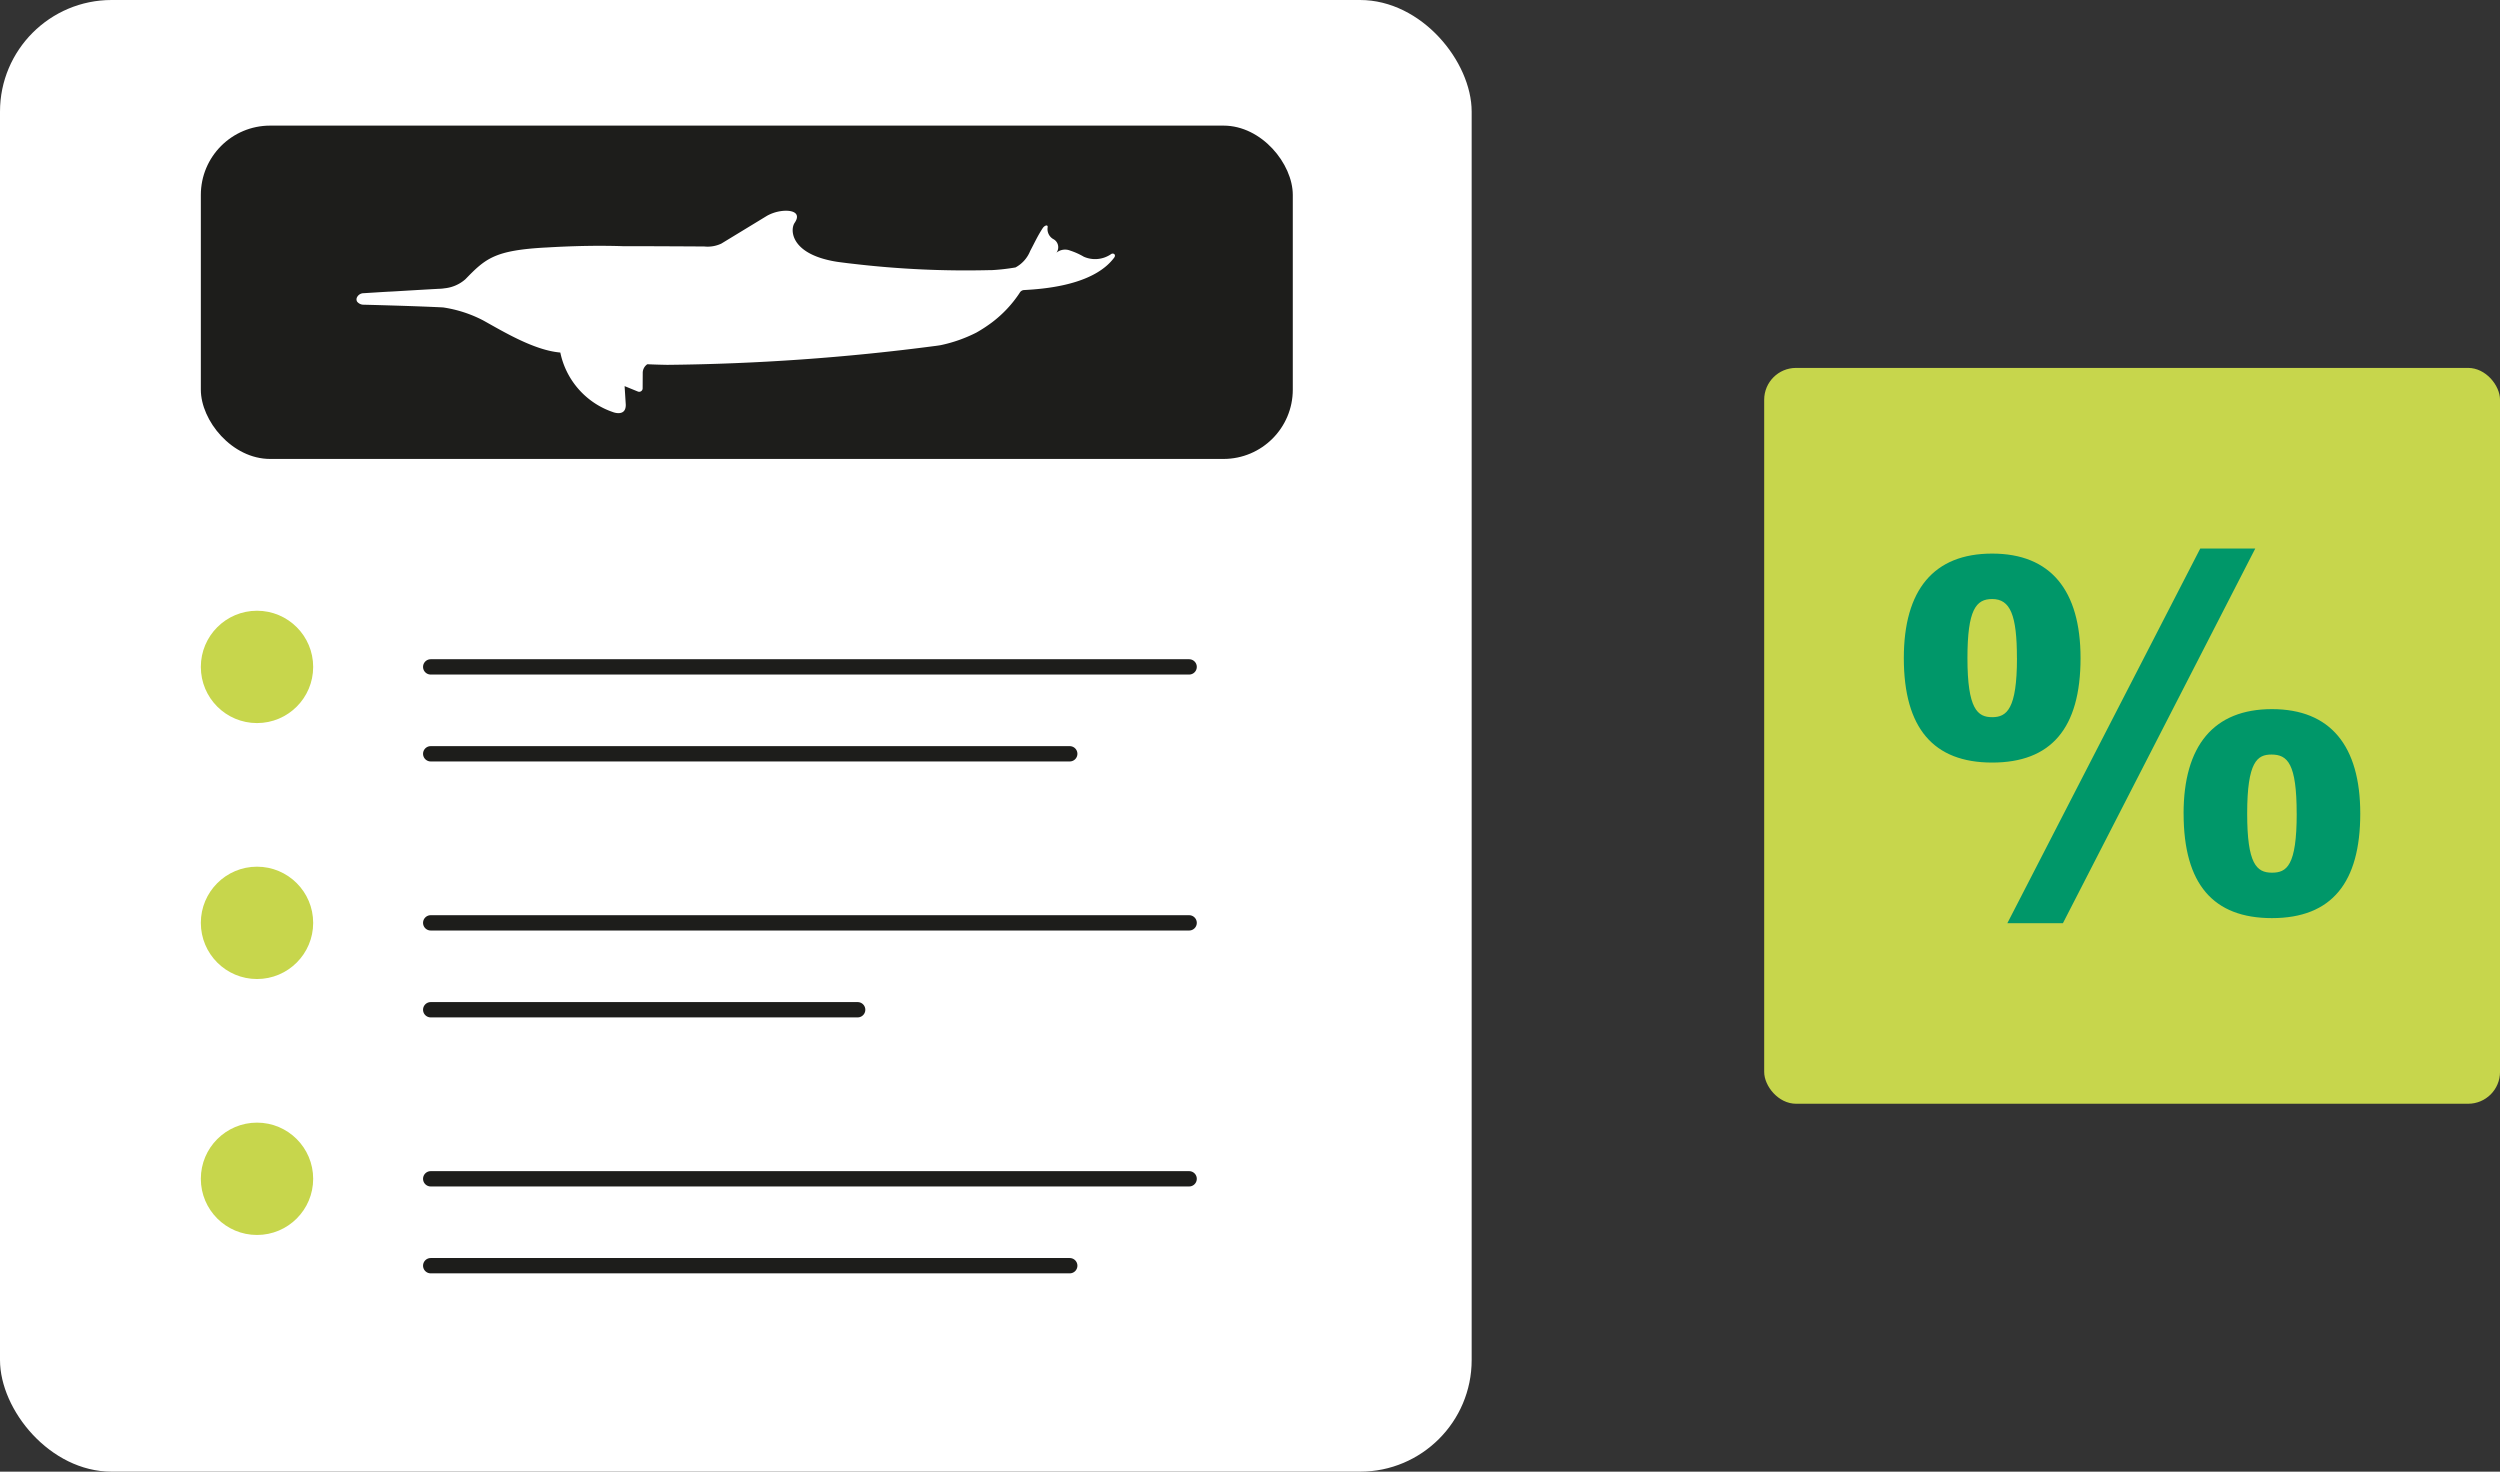
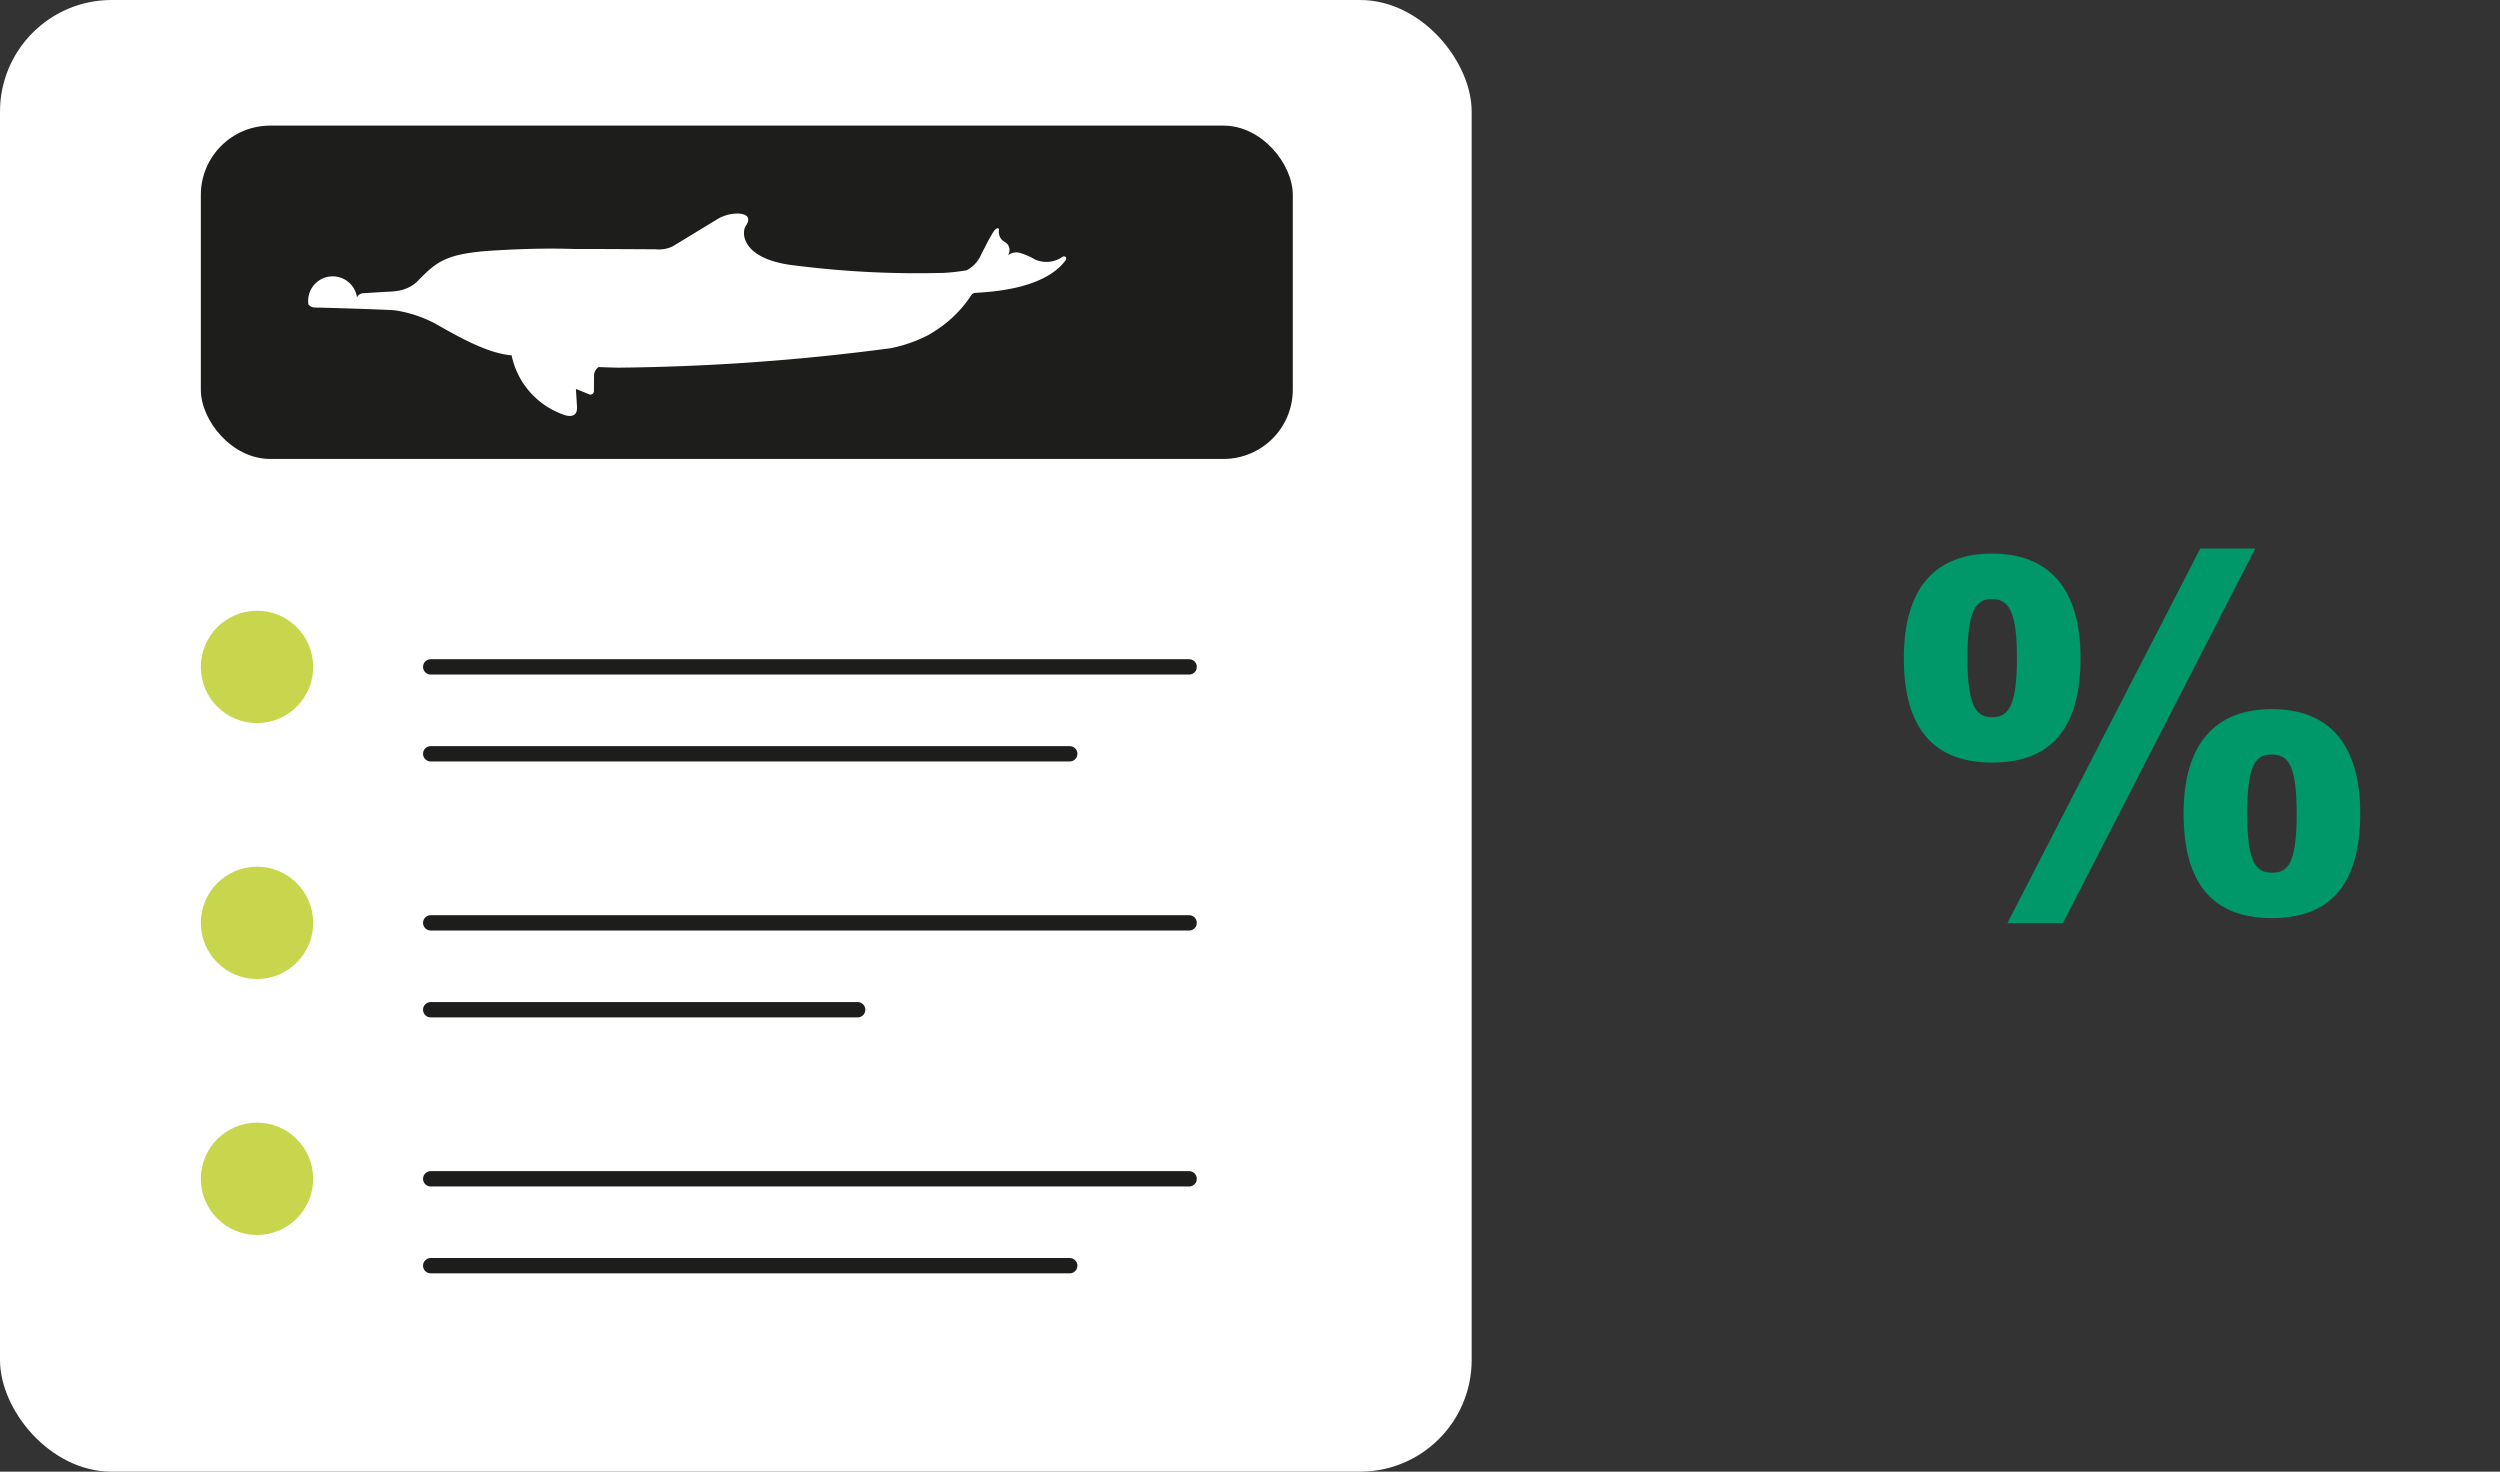
<svg xmlns="http://www.w3.org/2000/svg" width="163.081" height="96" viewBox="0 0 163.081 96">
  <rect x="0" y="0" width="163.081" height="96" fill="#333333" stroke="none" />
  <g id="Group_4177" data-name="Group 4177" transform="translate(-896.658 -5555.75)">
    <g id="Group_3530" data-name="Group 3530" transform="translate(1011.74 5579.75)">
-       <rect id="Rectangle_1134" data-name="Rectangle 1134" width="48" height="48" rx="2.077" transform="translate(0)" fill="#c7d64c" />
      <g id="Group_3529" data-name="Group 3529" transform="translate(9.112 11.78)">
        <path id="Path_10337" data-name="Path 10337" d="M930.6,5657.672c0-4.447,1.945-6.817,5.763-6.817s5.765,2.4,5.765,6.817c0,4.609-1.943,6.815-5.765,6.815S930.6,5662.252,930.6,5657.672Zm7.378,0c0-2.8-.428-3.853-1.615-3.853-1.053,0-1.613.69-1.613,3.853,0,3.328.658,3.854,1.613,3.854S937.981,5661,937.981,5657.672Zm-.624,17.292,12.583-24.44h3.589l-12.547,24.44Zm11.495-7.148c0-4.444,1.976-6.815,5.763-6.815,3.823,0,5.763,2.4,5.763,6.815,0,4.481-1.843,6.818-5.763,6.818C950.794,5674.634,948.851,5672.428,948.851,5667.815Zm7.378,0c0-3.261-.591-3.852-1.646-3.852-.923,0-1.583.46-1.583,3.852,0,3.262.6,3.854,1.615,3.854C955.571,5671.669,956.229,5671.242,956.229,5667.815Z" transform="translate(-930.603 -5650.523)" fill="#009769" />
      </g>
    </g>
    <g id="Group_3532" data-name="Group 3532" transform="translate(896.658 5555.75)">
      <rect id="Rectangle_1135" data-name="Rectangle 1135" width="96" height="96" rx="7.283" fill="#fff" />
      <rect id="Rectangle_1136" data-name="Rectangle 1136" width="71.231" height="21.744" rx="4.522" transform="translate(13.101 8.194)" fill="#1d1d1b" />
      <g id="Group_3531" data-name="Group 3531" transform="translate(23.263 13.743)">
-         <path id="Path_10338" data-name="Path 10338" d="M916.206,5572.938a.483.483,0,0,1,.436-.271l.493-.031.114-.007c.335-.021.688-.043,1.043-.063l.036,0,.089-.006h.033c1.432-.085,2.857-.169,3.177-.183a2.191,2.191,0,0,0,.284-.029,2.414,2.414,0,0,0,1.368-.593c1.32-1.36,1.906-1.884,5.226-2.067l.027,0c1.873-.113,3.522-.136,4.987-.089h.006c1.469,0,3.192.009,5.225.02h.106a2.1,2.1,0,0,0,1.115-.186l2.338-1.423.641-.391a2.632,2.632,0,0,1,.916-.307h0c.716-.1,1.34.108.889.766-.278.405-.274,1.71,1.834,2.334a7.191,7.191,0,0,0,1.131.234c.276.037.563.073.861.105a62.867,62.867,0,0,0,8.962.41l.092,0v0a13.252,13.252,0,0,0,1.529-.175,2.111,2.111,0,0,0,.958-1.077c.124-.23.248-.482.383-.739.126-.241.263-.487.419-.725.125-.209.374-.281.334-.067a.749.749,0,0,0,.357.752.6.6,0,0,1,.218.895.89.89,0,0,1,.9-.136,4.49,4.49,0,0,1,.887.4,1.835,1.835,0,0,0,1.771-.166c.129-.106.362.008.207.227a3.431,3.431,0,0,1-.462.5c-1.473,1.309-4.087,1.541-5.4,1.611a.344.344,0,0,0-.3.182,7.771,7.771,0,0,1-1.8,1.923h0a9.561,9.561,0,0,1-1.028.672,9.384,9.384,0,0,1-2.32.817c-.073.014-.2.032-.381.057l.03,0-.038,0a144.568,144.568,0,0,1-17.432,1.229h-.03c-.489-.009-.926-.022-1.291-.04a.682.682,0,0,0-.3.559l-.006,1.028a.226.226,0,0,1-.311.194l-.866-.354.076,1.2a.879.879,0,0,1-.021.229c-.119.489-.707.311-.822.263a5.219,5.219,0,0,1-3.426-3.882c-1.688-.142-3.67-1.338-5.04-2.1a8.287,8.287,0,0,0-2.6-.842c-.281-.016-.605-.029-.95-.044h0c-1.831-.075-4.273-.135-4.273-.135a.535.535,0,0,1-.393-.2A.294.294,0,0,1,916.206,5572.938Z" transform="translate(-916.182 -5567.284)" fill="#fff" />
+         <path id="Path_10338" data-name="Path 10338" d="M916.206,5572.938a.483.483,0,0,1,.436-.271l.493-.031.114-.007c.335-.021.688-.043,1.043-.063l.036,0,.089-.006h.033a2.191,2.191,0,0,0,.284-.029,2.414,2.414,0,0,0,1.368-.593c1.32-1.36,1.906-1.884,5.226-2.067l.027,0c1.873-.113,3.522-.136,4.987-.089h.006c1.469,0,3.192.009,5.225.02h.106a2.1,2.1,0,0,0,1.115-.186l2.338-1.423.641-.391a2.632,2.632,0,0,1,.916-.307h0c.716-.1,1.34.108.889.766-.278.405-.274,1.71,1.834,2.334a7.191,7.191,0,0,0,1.131.234c.276.037.563.073.861.105a62.867,62.867,0,0,0,8.962.41l.092,0v0a13.252,13.252,0,0,0,1.529-.175,2.111,2.111,0,0,0,.958-1.077c.124-.23.248-.482.383-.739.126-.241.263-.487.419-.725.125-.209.374-.281.334-.067a.749.749,0,0,0,.357.752.6.6,0,0,1,.218.895.89.89,0,0,1,.9-.136,4.49,4.49,0,0,1,.887.4,1.835,1.835,0,0,0,1.771-.166c.129-.106.362.008.207.227a3.431,3.431,0,0,1-.462.5c-1.473,1.309-4.087,1.541-5.4,1.611a.344.344,0,0,0-.3.182,7.771,7.771,0,0,1-1.8,1.923h0a9.561,9.561,0,0,1-1.028.672,9.384,9.384,0,0,1-2.32.817c-.073.014-.2.032-.381.057l.03,0-.038,0a144.568,144.568,0,0,1-17.432,1.229h-.03c-.489-.009-.926-.022-1.291-.04a.682.682,0,0,0-.3.559l-.006,1.028a.226.226,0,0,1-.311.194l-.866-.354.076,1.2a.879.879,0,0,1-.021.229c-.119.489-.707.311-.822.263a5.219,5.219,0,0,1-3.426-3.882c-1.688-.142-3.67-1.338-5.04-2.1a8.287,8.287,0,0,0-2.6-.842c-.281-.016-.605-.029-.95-.044h0c-1.831-.075-4.273-.135-4.273-.135a.535.535,0,0,1-.393-.2A.294.294,0,0,1,916.206,5572.938Z" transform="translate(-916.182 -5567.284)" fill="#fff" />
      </g>
      <circle id="Ellipse_1664" data-name="Ellipse 1664" cx="3.664" cy="3.664" r="3.664" transform="translate(13.101 39.84)" fill="#c7d64c" />
      <circle id="Ellipse_1665" data-name="Ellipse 1665" cx="3.664" cy="3.664" r="3.664" transform="translate(13.101 56.536)" fill="#c7d64c" />
      <circle id="Ellipse_1666" data-name="Ellipse 1666" cx="3.664" cy="3.664" r="3.664" transform="translate(13.101 73.232)" fill="#c7d64c" />
      <line id="Line_534" data-name="Line 534" x2="49.474" transform="translate(28.096 43.503)" fill="none" stroke="#1d1d1b" stroke-linecap="round" stroke-linejoin="round" stroke-width="1" />
      <line id="Line_535" data-name="Line 535" x2="49.474" transform="translate(28.096 60.2)" fill="none" stroke="#1d1d1b" stroke-linecap="round" stroke-linejoin="round" stroke-width="1" />
      <line id="Line_536" data-name="Line 536" x2="49.474" transform="translate(28.096 76.896)" fill="none" stroke="#1d1d1b" stroke-linecap="round" stroke-linejoin="round" stroke-width="1" />
      <line id="Line_537" data-name="Line 537" x2="41.686" transform="translate(28.096 49.172)" fill="none" stroke="#1d1d1b" stroke-linecap="round" stroke-linejoin="round" stroke-width="1" />
      <line id="Line_538" data-name="Line 538" x2="27.851" transform="translate(28.096 65.868)" fill="none" stroke="#1d1d1b" stroke-linecap="round" stroke-linejoin="round" stroke-width="1" />
      <line id="Line_539" data-name="Line 539" x2="41.686" transform="translate(28.096 82.564)" fill="none" stroke="#1d1d1b" stroke-linecap="round" stroke-linejoin="round" stroke-width="1" />
    </g>
  </g>
</svg>